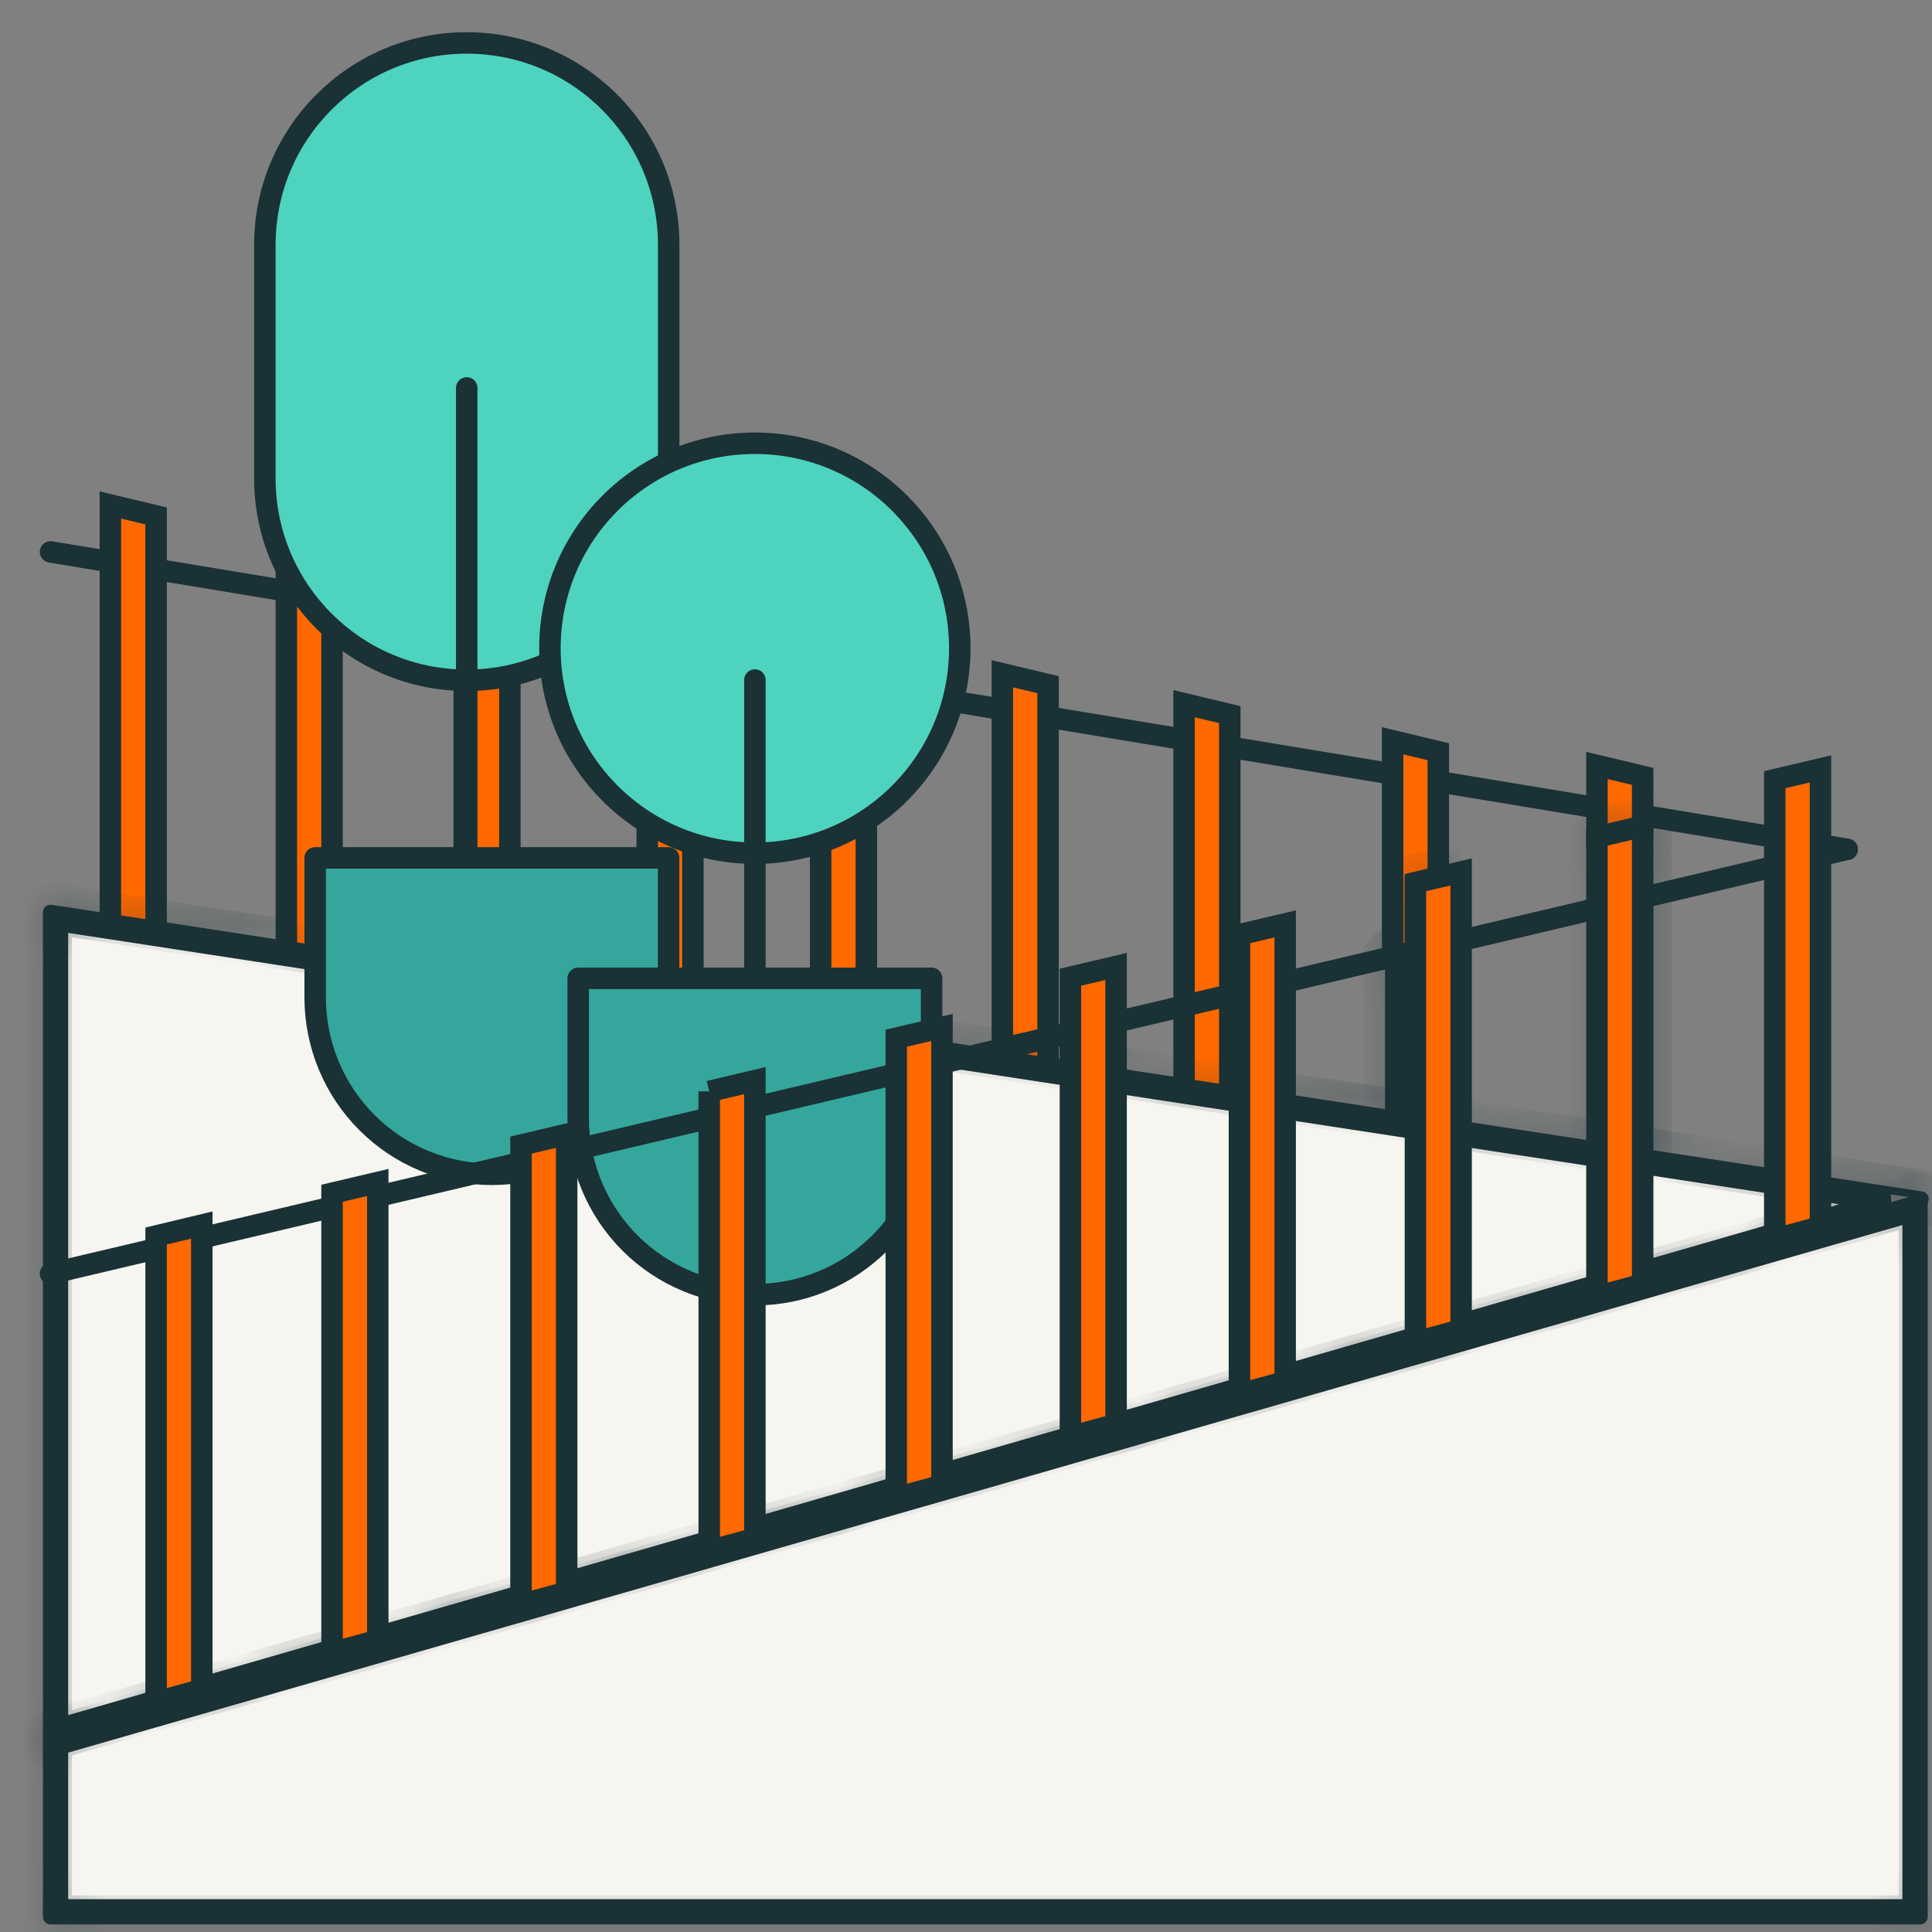
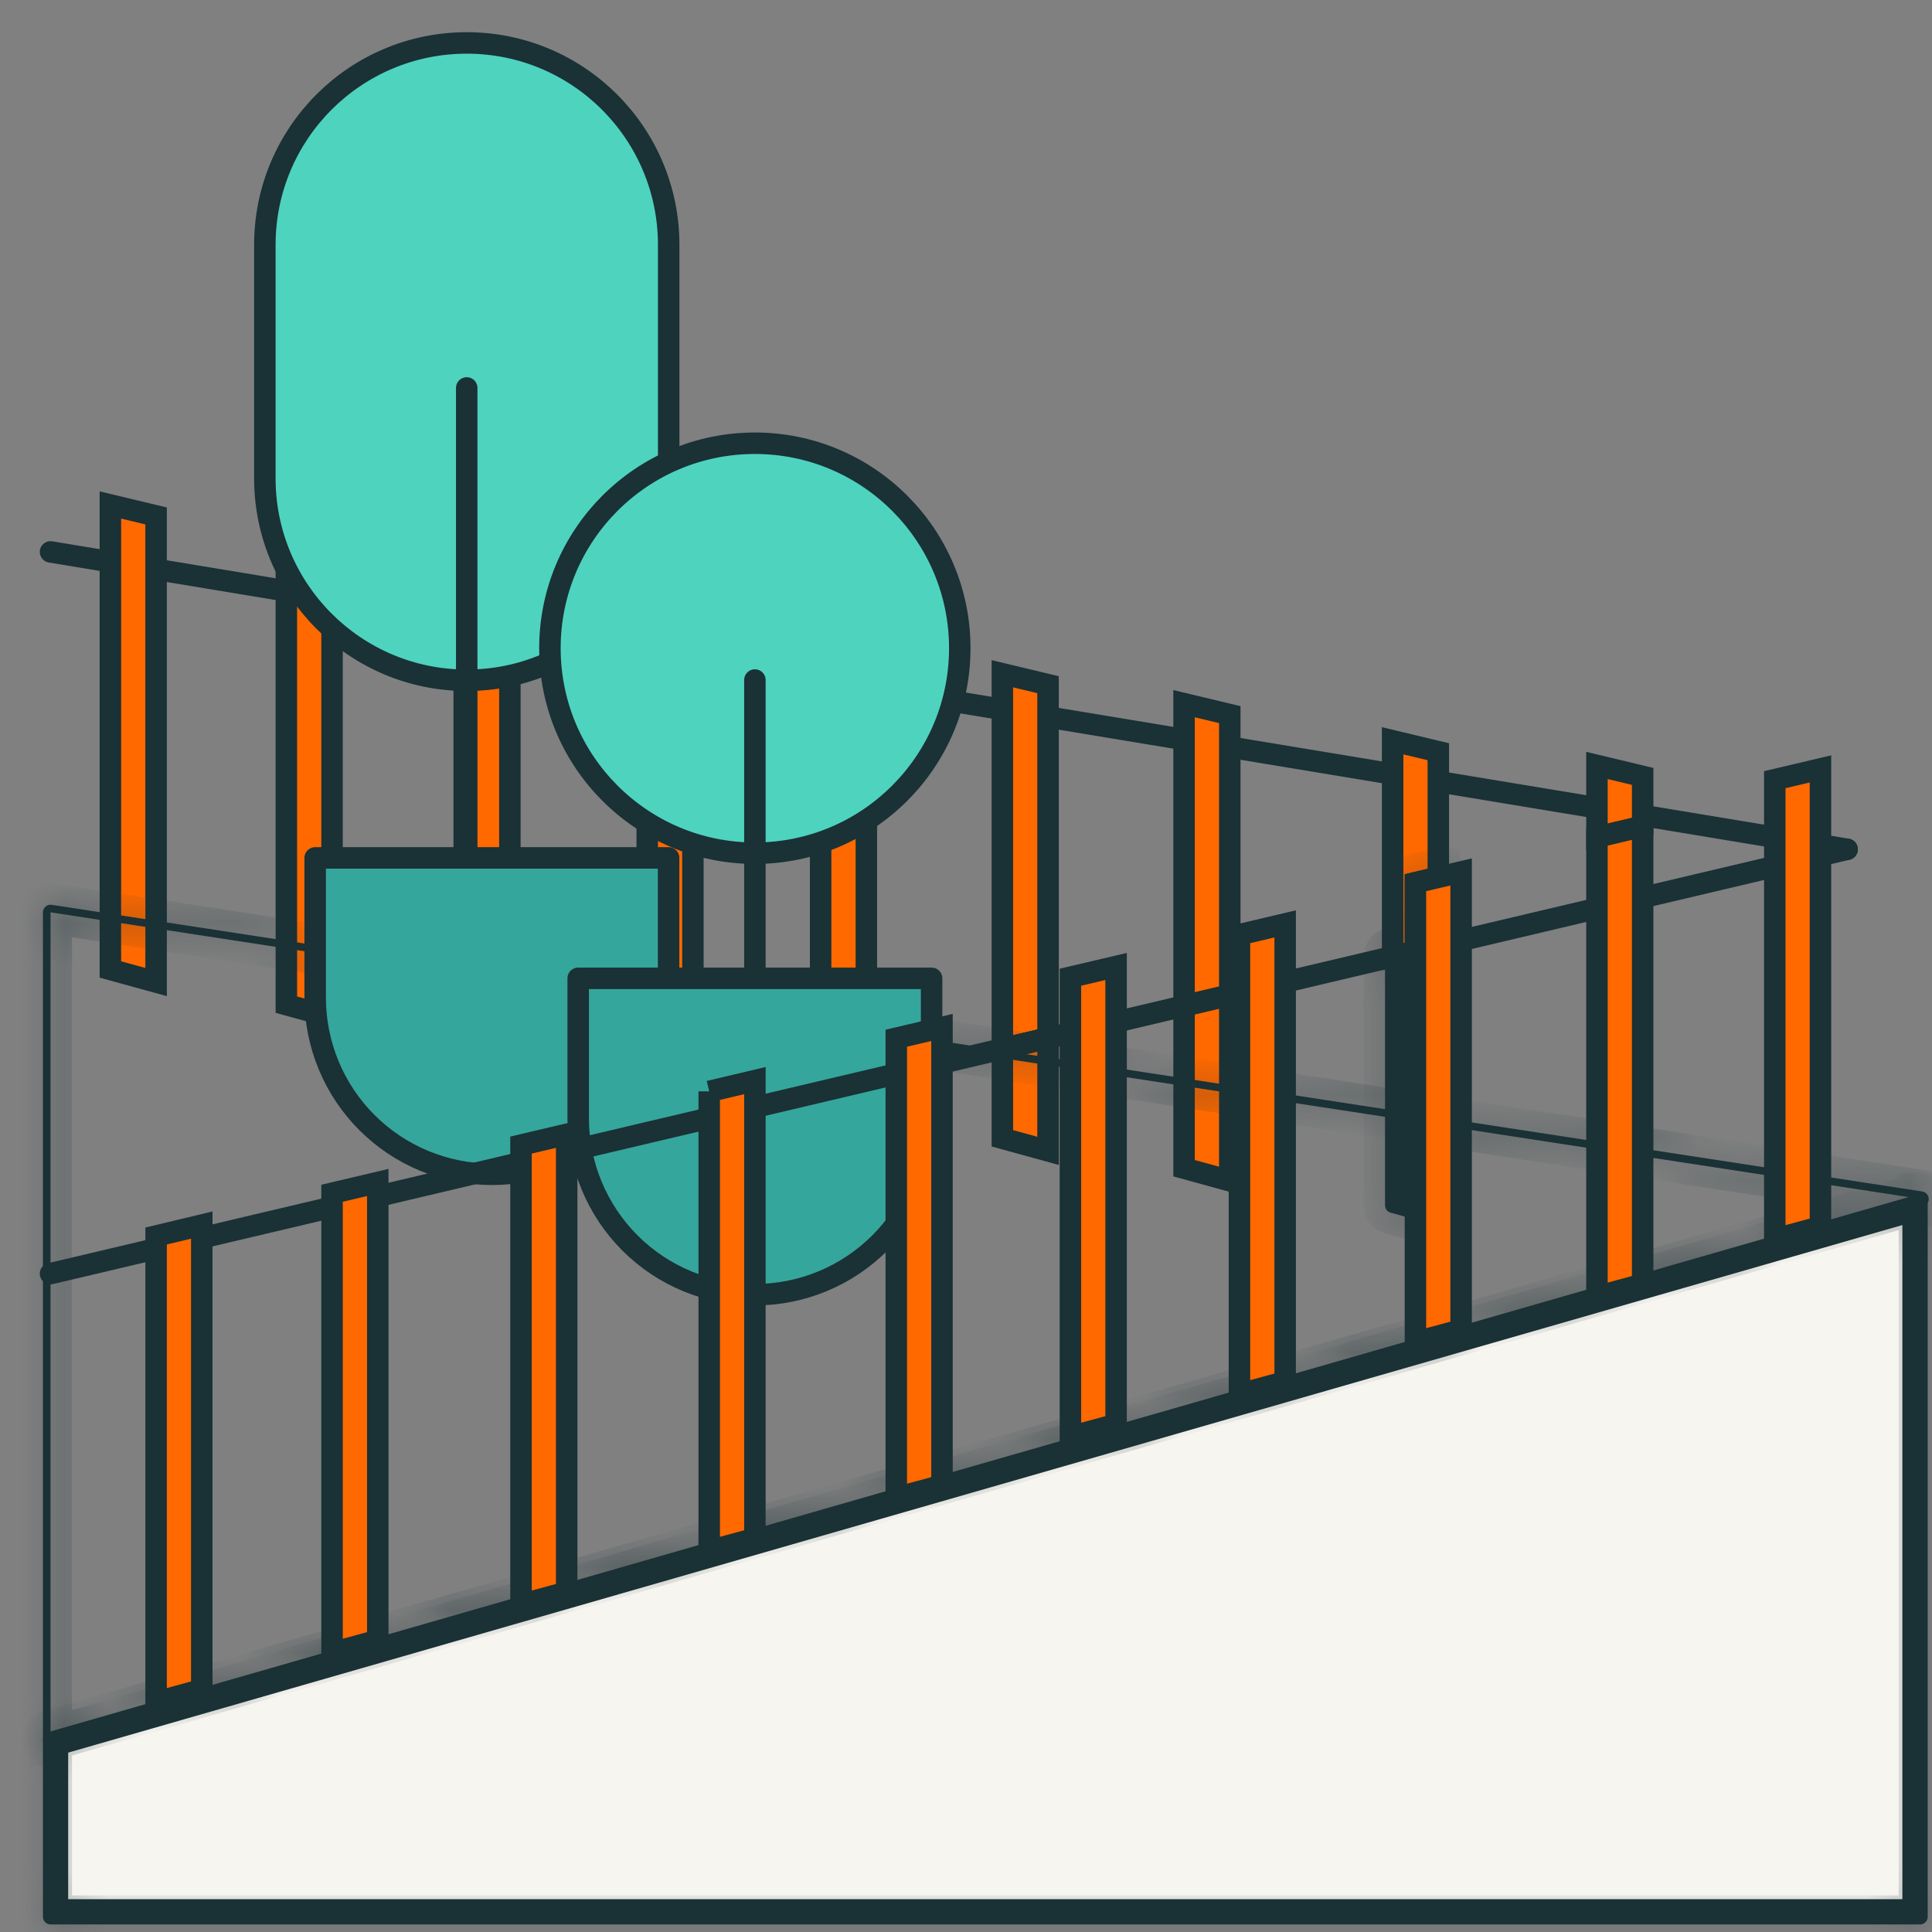
<svg xmlns="http://www.w3.org/2000/svg" width="45" height="45" viewBox="0 0 45 45" fill="none">
  <rect x="0" y="0" width="45" height="45" fill="#808080" stroke="none" />
  <path d="M1.177 12.855L43.023 19.782" stroke="#1A3135" stroke-width="0.5" stroke-linecap="round" stroke-linejoin="round" />
  <path d="M3.636 12.017L2.571 11.762V22.581L3.636 22.874V12.017Z" fill="#FF6900" stroke="#1A3135" stroke-width="0.5" stroke-miterlimit="10" />
  <path d="M7.734 12.836L6.67 12.581V23.401L7.734 23.694V12.836Z" fill="#FF6900" stroke="#1A3135" stroke-width="0.5" stroke-miterlimit="10" />
  <path d="M11.876 13.5L10.812 13.245V24.065L11.876 24.358V13.5Z" fill="#FF6900" stroke="#1A3135" stroke-width="0.5" stroke-miterlimit="10" />
  <path d="M16.139 14.277L15.075 14.021V24.841L16.139 25.134V14.277Z" fill="#FF6900" stroke="#1A3135" stroke-width="0.5" stroke-miterlimit="10" />
  <path d="M20.179 15.009L19.114 14.754V25.573L20.179 25.866V15.009Z" fill="#FF6900" stroke="#1A3135" stroke-width="0.5" stroke-miterlimit="10" />
  <path d="M24.411 15.948V24.177L23.347 24.428V15.693L24.411 15.948Z" fill="#FF6900" stroke="#1A3135" stroke-width="0.5" stroke-miterlimit="10" />
  <path d="M24.411 24.178V26.806L23.347 26.513V24.428L24.411 24.178Z" fill="#FF6900" stroke="#1A3135" stroke-width="0.5" stroke-miterlimit="10" />
  <path d="M28.644 16.645V23.177L27.579 23.429V16.39L28.644 16.645Z" fill="#FF6900" stroke="#1A3135" stroke-width="0.5" stroke-miterlimit="10" />
  <path d="M28.644 23.178V27.503L27.579 27.21V23.429L28.644 23.178Z" fill="#FF6900" stroke="#1A3135" stroke-width="0.5" stroke-miterlimit="10" />
  <path d="M33.501 17.509V20.434L32.968 20.56V22.156L32.437 22.282V17.254L33.501 17.509Z" fill="#FF6900" stroke="#1A3135" stroke-width="0.5" stroke-miterlimit="10" />
  <path d="M33.341 28.153L32.6 27.949V22.409L32.938 22.33L33.131 22.284V20.688L33.341 20.639V28.153Z" fill="#F7F5F0" stroke="#1A3135" stroke-width="0.5" />
  <mask id="path-13-inside-1_1300_2429" fill="white">
    <path d="M33.501 20.434V28.367L32.968 28.22L32.436 28.074V22.282L32.968 22.156V20.561L33.501 20.434ZM33.501 20.258C33.487 20.258 33.473 20.26 33.46 20.262L32.927 20.388C32.848 20.407 32.791 20.479 32.791 20.561V22.017L32.396 22.11C32.316 22.129 32.26 22.201 32.26 22.283V28.075C32.26 28.154 32.313 28.224 32.389 28.245L32.921 28.392L33.454 28.538C33.469 28.542 33.485 28.544 33.501 28.544C33.539 28.544 33.577 28.532 33.608 28.508C33.652 28.474 33.677 28.422 33.677 28.368V20.435C33.677 20.381 33.653 20.33 33.61 20.297C33.578 20.272 33.541 20.259 33.501 20.259V20.258Z" />
  </mask>
  <path d="M33.501 20.434V28.367L32.968 28.22L32.436 28.074V22.282L32.968 22.156V20.561L33.501 20.434ZM33.501 20.258C33.487 20.258 33.473 20.26 33.46 20.262L32.927 20.388C32.848 20.407 32.791 20.479 32.791 20.561V22.017L32.396 22.11C32.316 22.129 32.26 22.201 32.26 22.283V28.075C32.26 28.154 32.313 28.224 32.389 28.245L32.921 28.392L33.454 28.538C33.469 28.542 33.485 28.544 33.501 28.544C33.539 28.544 33.577 28.532 33.608 28.508C33.652 28.474 33.677 28.422 33.677 28.368V20.435C33.677 20.381 33.653 20.33 33.61 20.297C33.578 20.272 33.541 20.259 33.501 20.259V20.258Z" fill="#1A3135" />
  <path d="M33.501 20.434H34.001V19.802L33.386 19.948L33.501 20.434ZM33.501 28.367L33.368 28.849L34.001 29.023V28.367H33.501ZM32.968 28.22L32.835 28.702L32.835 28.702L32.968 28.22ZM32.436 28.074H31.936V28.454L32.303 28.556L32.436 28.074ZM32.436 22.282L32.322 21.795L31.936 21.886V22.282H32.436ZM32.968 22.156L33.082 22.643L33.468 22.552V22.156H32.968ZM32.968 20.561L32.852 20.074L32.468 20.165V20.561H32.968ZM33.501 20.258H34.001V19.758H33.501V20.258ZM33.46 20.262L33.362 19.772L33.353 19.774L33.345 19.776L33.46 20.262ZM32.927 20.388L33.041 20.875L33.042 20.875L32.927 20.388ZM32.791 22.017L32.906 22.503L33.291 22.412V22.017H32.791ZM32.396 22.11L32.509 22.597L32.511 22.597L32.396 22.11ZM32.389 28.245L32.257 28.727L32.257 28.727L32.389 28.245ZM32.921 28.392L32.788 28.873L32.788 28.874L32.921 28.392ZM33.454 28.538L33.595 28.058L33.587 28.056L33.454 28.538ZM33.608 28.508L33.305 28.11L33.302 28.112L33.608 28.508ZM33.61 20.297L33.921 19.905L33.917 19.902L33.61 20.297ZM33.501 20.259H33.001V20.759H33.501V20.259ZM33.501 20.434H33.001V28.367H33.501H34.001V20.434H33.501ZM33.501 28.367L33.633 27.885L33.1 27.738L32.968 28.22L32.835 28.702L33.368 28.849L33.501 28.367ZM32.968 28.22L33.101 27.738L32.569 27.592L32.436 28.074L32.303 28.556L32.835 28.702L32.968 28.22ZM32.436 28.074H32.936V22.282H32.436H31.936V28.074H32.436ZM32.436 22.282L32.551 22.768L33.082 22.643L32.968 22.156L32.853 21.67L32.322 21.795L32.436 22.282ZM32.968 22.156H33.468V20.561H32.968H32.468V22.156H32.968ZM32.968 20.561L33.083 21.047L33.616 20.921L33.501 20.434L33.386 19.948L32.852 20.074L32.968 20.561ZM33.501 20.258V19.758C33.446 19.758 33.398 19.765 33.362 19.772L33.46 20.262L33.558 20.753C33.553 20.754 33.545 20.755 33.537 20.756C33.528 20.757 33.516 20.758 33.501 20.758V20.258ZM33.46 20.262L33.345 19.776L32.812 19.902L32.927 20.388L33.042 20.875L33.575 20.749L33.46 20.262ZM32.927 20.388L32.813 19.901C32.506 19.973 32.291 20.248 32.291 20.561H32.791H33.291C33.291 20.709 33.189 20.841 33.041 20.875L32.927 20.388ZM32.791 20.561H32.291V22.017H32.791H33.291V20.561H32.791ZM32.791 22.017L32.676 21.53L32.281 21.624L32.396 22.11L32.511 22.597L32.906 22.503L32.791 22.017ZM32.396 22.11L32.282 21.624C31.974 21.695 31.76 21.97 31.76 22.283H32.26H32.76C32.76 22.431 32.658 22.563 32.509 22.597L32.396 22.11ZM32.26 22.283H31.76V28.075H32.26H32.76V22.283H32.26ZM32.26 28.075H31.76C31.76 28.379 31.963 28.646 32.257 28.727L32.389 28.245L32.523 27.763C32.663 27.802 32.76 27.929 32.76 28.075H32.26ZM32.389 28.245L32.257 28.727L32.788 28.873L32.921 28.392L33.054 27.91L32.522 27.763L32.389 28.245ZM32.921 28.392L32.788 28.874L33.322 29.02L33.454 28.538L33.587 28.056L33.053 27.909L32.921 28.392ZM33.454 28.538L33.313 29.018C33.384 29.039 33.449 29.044 33.501 29.044V28.544V28.044C33.521 28.044 33.554 28.046 33.595 28.058L33.454 28.538ZM33.501 28.544V29.044C33.646 29.044 33.792 28.997 33.913 28.904L33.608 28.508L33.302 28.112C33.361 28.066 33.432 28.044 33.501 28.044V28.544ZM33.608 28.508L33.91 28.906C34.079 28.778 34.177 28.578 34.177 28.368H33.677H33.177C33.177 28.267 33.224 28.171 33.305 28.11L33.608 28.508ZM33.677 28.368H34.177V20.435H33.677H33.177V28.368H33.677ZM33.677 20.435H34.177C34.177 20.229 34.083 20.033 33.921 19.905L33.61 20.297L33.3 20.689C33.222 20.627 33.177 20.534 33.177 20.435H33.677ZM33.61 20.297L33.917 19.902C33.8 19.811 33.654 19.759 33.501 19.759V20.259V20.759C33.427 20.759 33.357 20.733 33.303 20.691L33.61 20.297ZM33.501 20.259H34.001V20.258H33.501H33.001V20.259H33.501Z" fill="#1A3135" mask="url(#path-13-inside-1_1300_2429)" />
  <path d="M38.261 18.084V19.246L37.196 19.497V17.829L38.261 18.084Z" fill="#FF6900" stroke="#1A3135" stroke-width="0.5" stroke-miterlimit="10" />
  <path d="M38.099 28.729L37.357 28.525V19.625L38.099 19.45V28.729ZM38.26 19.246H38.261H38.26Z" fill="#F7F5F0" stroke="#1A3135" stroke-width="0.5" />
  <mask id="path-17-inside-2_1300_2429" fill="white">
-     <path d="M38.261 19.246V28.941L37.196 28.649V19.497L38.261 19.246ZM38.261 19.069C38.247 19.069 38.233 19.071 38.22 19.074L37.156 19.325C37.076 19.344 37.02 19.415 37.02 19.497V28.649C37.02 28.728 37.072 28.798 37.149 28.819L38.214 29.111C38.229 29.116 38.245 29.117 38.261 29.117C38.298 29.117 38.336 29.105 38.367 29.081C38.411 29.048 38.437 28.996 38.437 28.941V19.246C38.437 19.192 38.412 19.141 38.37 19.107C38.338 19.083 38.3 19.069 38.261 19.069Z" />
-   </mask>
+     </mask>
  <path d="M38.261 19.246V28.941L37.196 28.649V19.497L38.261 19.246ZM38.261 19.069C38.247 19.069 38.233 19.071 38.22 19.074L37.156 19.325C37.076 19.344 37.02 19.415 37.02 19.497V28.649C37.02 28.728 37.072 28.798 37.149 28.819L38.214 29.111C38.229 29.116 38.245 29.117 38.261 29.117C38.298 29.117 38.336 29.105 38.367 29.081C38.411 29.048 38.437 28.996 38.437 28.941V19.246C38.437 19.192 38.412 19.141 38.37 19.107C38.338 19.083 38.3 19.069 38.261 19.069Z" fill="#1A3135" />
  <path d="M38.261 19.246H38.761V18.614L38.145 18.759L38.261 19.246ZM38.261 28.941L38.128 29.423L38.761 29.597V28.941H38.261ZM37.196 28.649H36.696V29.03L37.064 29.131L37.196 28.649ZM37.196 19.497L37.081 19.011L36.696 19.102V19.497H37.196ZM38.22 19.074L38.122 18.584L38.113 18.585L38.105 18.587L38.22 19.074ZM37.156 19.325L37.269 19.812L37.27 19.812L37.156 19.325ZM37.149 28.819L37.016 29.301L37.017 29.301L37.149 28.819ZM38.214 29.111L38.355 28.631L38.346 28.629L38.214 29.111ZM38.367 29.081L38.065 28.683L38.062 28.685L38.367 29.081ZM38.37 19.107L38.68 18.715L38.677 18.713L38.37 19.107ZM38.261 19.246H37.761V28.941H38.261H38.761V19.246H38.261ZM38.261 28.941L38.393 28.459L37.328 28.167L37.196 28.649L37.064 29.131L38.128 29.423L38.261 28.941ZM37.196 28.649H37.696V19.497H37.196H36.696V28.649H37.196ZM37.196 19.497L37.311 19.984L38.376 19.733L38.261 19.246L38.145 18.759L37.081 19.011L37.196 19.497ZM38.261 19.069V18.569C38.206 18.569 38.158 18.576 38.122 18.584L38.22 19.074L38.318 19.564C38.312 19.565 38.305 19.566 38.296 19.567C38.288 19.568 38.276 19.569 38.261 19.569V19.069ZM38.22 19.074L38.105 18.587L37.041 18.839L37.156 19.325L37.27 19.812L38.335 19.56L38.22 19.074ZM37.156 19.325L37.042 18.838C36.734 18.91 36.52 19.185 36.52 19.497H37.02H37.52C37.52 19.646 37.418 19.777 37.269 19.812L37.156 19.325ZM37.02 19.497H36.52V28.649H37.02H37.52V19.497H37.02ZM37.02 28.649H36.52C36.52 28.953 36.722 29.22 37.016 29.301L37.149 28.819L37.282 28.337C37.422 28.376 37.52 28.503 37.52 28.649H37.02ZM37.149 28.819L37.017 29.301L38.081 29.593L38.214 29.111L38.346 28.629L37.282 28.337L37.149 28.819ZM38.214 29.111L38.073 29.591C38.144 29.612 38.209 29.617 38.261 29.617V29.117V28.617C38.28 28.617 38.314 28.619 38.355 28.632L38.214 29.111ZM38.261 29.117V29.617C38.406 29.617 38.552 29.571 38.673 29.477L38.367 29.081L38.062 28.685C38.121 28.64 38.191 28.617 38.261 28.617V29.117ZM38.367 29.081L38.67 29.479C38.839 29.351 38.937 29.152 38.937 28.941H38.437H37.937C37.937 28.84 37.984 28.744 38.065 28.683L38.367 29.081ZM38.437 28.941H38.937V19.246H38.437H37.937V28.941H38.437ZM38.437 19.246H38.937C38.937 19.039 38.843 18.844 38.68 18.715L38.37 19.107L38.06 19.499C37.982 19.438 37.937 19.345 37.937 19.246H38.437ZM38.37 19.107L38.677 18.713C38.559 18.621 38.414 18.569 38.261 18.569V19.069V19.569C38.186 19.569 38.117 19.544 38.063 19.502L38.37 19.107Z" fill="#1A3135" mask="url(#path-17-inside-2_1300_2429)" />
-   <path d="M43.997 27.975L1.338 40.281V21.438L43.997 27.975Z" fill="#F7F5F0" stroke="#1A3135" stroke-width="0.5" />
  <mask id="path-20-inside-3_1300_2429" fill="white">
    <path d="M1.177 21.25L44.748 27.927L1.177 40.496V21.25ZM1.177 21.073C1.135 21.073 1.094 21.088 1.062 21.116C1.023 21.149 1 21.198 1 21.25V40.496C1 40.552 1.026 40.604 1.071 40.637C1.102 40.66 1.139 40.673 1.177 40.673C1.193 40.673 1.209 40.67 1.225 40.666L44.796 28.096C44.876 28.074 44.929 27.998 44.923 27.916C44.918 27.833 44.856 27.765 44.774 27.752L1.204 21.075C1.195 21.073 1.186 21.073 1.177 21.073H1.177Z" />
  </mask>
  <path d="M1.177 21.25L44.748 27.927L1.177 40.496V21.25ZM1.177 21.073C1.135 21.073 1.094 21.088 1.062 21.116C1.023 21.149 1 21.198 1 21.25V40.496C1 40.552 1.026 40.604 1.071 40.637C1.102 40.66 1.139 40.673 1.177 40.673C1.193 40.673 1.209 40.67 1.225 40.666L44.796 28.096C44.876 28.074 44.929 27.998 44.923 27.916C44.918 27.833 44.856 27.765 44.774 27.752L1.204 21.075C1.195 21.073 1.186 21.073 1.177 21.073H1.177Z" fill="#1A3135" />
  <path d="M1.177 21.25L1.252 20.756L0.677 20.667V21.25H1.177ZM44.748 27.927L44.886 28.407L44.824 27.433L44.748 27.927ZM1.177 40.496H0.677V41.161L1.315 40.976L1.177 40.496ZM1.062 21.116L0.736 20.737L0.735 20.737L1.062 21.116ZM1.071 40.637L0.768 41.035L0.772 41.039L1.071 40.637ZM1.225 40.666L1.359 41.147L1.364 41.146L1.225 40.666ZM44.796 28.096L44.935 28.577L44.935 28.577L44.796 28.096ZM44.774 27.752L44.699 28.247L44.7 28.247L44.774 27.752ZM1.204 21.075L1.106 21.565L1.117 21.567L1.128 21.569L1.204 21.075ZM1.177 21.25L1.101 21.744L44.672 28.421L44.748 27.927L44.824 27.433L1.252 20.756L1.177 21.25ZM44.748 27.927L44.609 27.447L1.038 40.016L1.177 40.496L1.315 40.976L44.886 28.407L44.748 27.927ZM1.177 40.496H1.677V21.25H1.177H0.677V40.496H1.177ZM1.177 21.073V20.573C1.018 20.573 0.86 20.63 0.736 20.737L1.062 21.116L1.388 21.494C1.327 21.547 1.252 21.573 1.177 21.573V21.073ZM1.062 21.116L0.735 20.737C0.589 20.863 0.5 21.049 0.5 21.25H1H1.5C1.5 21.347 1.457 21.435 1.389 21.494L1.062 21.116ZM1 21.25H0.5V40.496H1H1.5V21.25H1ZM1 40.496H0.5C0.5 40.712 0.603 40.91 0.768 41.035L1.071 40.637L1.373 40.239C1.45 40.298 1.5 40.392 1.5 40.496H1ZM1.071 40.637L0.772 41.039C0.888 41.125 1.03 41.173 1.177 41.173V40.673V40.173C1.248 40.173 1.315 40.196 1.369 40.236L1.071 40.637ZM1.177 40.673V41.173C1.248 41.173 1.309 41.161 1.359 41.147L1.225 40.666L1.091 40.184C1.109 40.179 1.139 40.173 1.177 40.173V40.673ZM1.225 40.666L1.364 41.146L44.935 28.577L44.796 28.096L44.658 27.616L1.086 40.185L1.225 40.666ZM44.796 28.096L44.935 28.577C45.24 28.489 45.443 28.201 45.422 27.884L44.923 27.916L44.425 27.947C44.415 27.796 44.512 27.658 44.658 27.616L44.796 28.096ZM44.923 27.916L45.422 27.884C45.402 27.569 45.166 27.306 44.849 27.258L44.774 27.752L44.7 28.247C44.547 28.224 44.434 28.097 44.425 27.947L44.923 27.916ZM44.774 27.752L44.85 27.258L1.28 20.581L1.204 21.075L1.128 21.569L44.699 28.247L44.774 27.752ZM1.204 21.075L1.302 20.585C1.237 20.572 1.179 20.573 1.177 20.573V21.073V21.573C1.184 21.573 1.176 21.573 1.166 21.573C1.154 21.572 1.133 21.571 1.106 21.565L1.204 21.075ZM1.177 21.073V20.573H1.177V21.073V21.573H1.177V21.073Z" fill="#1A3135" mask="url(#path-20-inside-3_1300_2429)" />
  <path d="M44.56 44.486H1.338V40.634L44.56 28.202V44.486Z" fill="#F7F5F0" stroke="#1A3135" stroke-width="0.5" />
  <mask id="path-23-inside-4_1300_2429" fill="white">
    <path d="M44.723 27.988V44.648H1.177V40.513L44.723 27.988ZM44.723 27.811C44.707 27.811 44.691 27.814 44.675 27.819L1.128 40.343C1.052 40.364 1 40.433 1 40.512V44.647C1 44.744 1.079 44.824 1.177 44.824H44.723C44.82 44.824 44.9 44.744 44.9 44.647V27.987C44.9 27.931 44.873 27.879 44.829 27.846C44.798 27.823 44.761 27.811 44.723 27.811V27.811Z" />
  </mask>
  <path d="M44.723 27.988V44.648H1.177V40.513L44.723 27.988ZM44.723 27.811C44.707 27.811 44.691 27.814 44.675 27.819L1.128 40.343C1.052 40.364 1 40.433 1 40.512V44.647C1 44.744 1.079 44.824 1.177 44.824H44.723C44.82 44.824 44.9 44.744 44.9 44.647V27.987C44.9 27.931 44.873 27.879 44.829 27.846C44.798 27.823 44.761 27.811 44.723 27.811V27.811Z" fill="#1A3135" />
  <path d="M44.723 27.988H45.223V27.324L44.585 27.507L44.723 27.988ZM44.723 44.648V45.148H45.223V44.648H44.723ZM1.177 44.648H0.677V45.148H1.177V44.648ZM1.177 40.513L1.038 40.032L0.677 40.136V40.513H1.177ZM44.723 27.811V28.311H45.223V27.811H44.723ZM44.675 27.819L44.541 27.337L44.536 27.338L44.675 27.819ZM1.128 40.343L0.99 39.862L0.988 39.862L1.128 40.343ZM44.829 27.846L45.132 27.448L45.127 27.445L44.829 27.846ZM44.723 27.811V27.311H44.223V27.811H44.723ZM44.723 27.988H44.223V44.648H44.723H45.223V27.988H44.723ZM44.723 44.648V44.148H1.177V44.648V45.148H44.723V44.648ZM1.177 44.648H1.677V40.513H1.177H0.677V44.648H1.177ZM1.177 40.513L1.315 40.993L44.861 28.468L44.723 27.988L44.585 27.507L1.038 40.032L1.177 40.513ZM44.723 27.811V27.311C44.654 27.311 44.592 27.323 44.541 27.337L44.675 27.819L44.808 28.3C44.789 28.306 44.76 28.311 44.723 28.311V27.811ZM44.675 27.819L44.536 27.338L0.99 39.862L1.128 40.343L1.266 40.823L44.813 28.299L44.675 27.819ZM1.128 40.343L0.988 39.862C0.701 39.946 0.5 40.208 0.5 40.512H1H1.5C1.5 40.658 1.403 40.783 1.268 40.823L1.128 40.343ZM1 40.512H0.5V44.647H1H1.5V40.512H1ZM1 44.647H0.5C0.5 45.02 0.803 45.324 1.177 45.324V44.824V44.324C1.356 44.324 1.5 44.468 1.5 44.647H1ZM1.177 44.824V45.324H44.723V44.824V44.324H1.177V44.824ZM44.723 44.824V45.324C45.096 45.324 45.4 45.02 45.4 44.647H44.9H44.4C44.4 44.468 44.544 44.324 44.723 44.324V44.824ZM44.9 44.647H45.4V27.987H44.9H44.4V44.647H44.9ZM44.9 27.987H45.4C45.4 27.771 45.297 27.574 45.132 27.448L44.829 27.846L44.526 28.244C44.449 28.185 44.4 28.091 44.4 27.987H44.9ZM44.829 27.846L45.127 27.445C45.011 27.358 44.87 27.311 44.723 27.311V27.811V28.311C44.652 28.311 44.585 28.287 44.531 28.247L44.829 27.846ZM44.723 27.811H44.223V27.811H44.723H45.223V27.811H44.723Z" fill="#1A3135" mask="url(#path-23-inside-4_1300_2429)" />
-   <path d="M15.575 5.704C15.575 3.106 13.469 1 10.872 1C8.274 1 6.169 3.106 6.169 5.704V11.141C6.169 13.739 8.274 15.845 10.872 15.845C13.469 15.845 15.575 13.739 15.575 11.141V5.704Z" fill="#4ED3BF" stroke="#1A3135" stroke-width="0.5" stroke-linecap="round" stroke-linejoin="round" />
+   <path d="M15.575 5.704C15.575 3.106 13.469 1 10.872 1C8.274 1 6.169 3.106 6.169 5.704V11.141C6.169 13.739 8.274 15.845 10.872 15.845C13.469 15.845 15.575 13.739 15.575 11.141Z" fill="#4ED3BF" stroke="#1A3135" stroke-width="0.5" stroke-linecap="round" stroke-linejoin="round" />
  <path d="M10.871 9.036V24.866" stroke="#1A3135" stroke-width="0.5" stroke-linecap="round" stroke-linejoin="round" />
  <path d="M7.341 19.982H15.573V23.235C15.573 24.327 15.14 25.374 14.368 26.146C13.596 26.918 12.549 27.352 11.457 27.352C10.916 27.352 10.382 27.246 9.882 27.039C9.382 26.833 8.929 26.529 8.547 26.147C8.164 25.765 7.861 25.311 7.654 24.811C7.448 24.312 7.341 23.776 7.341 23.236V19.983V19.982Z" fill="#35A69C" stroke="#1A3135" stroke-width="0.5" stroke-linecap="round" stroke-linejoin="round" />
  <path d="M17.582 19.873C20.218 19.873 22.355 17.735 22.355 15.098C22.355 12.462 20.218 10.324 17.582 10.324C14.945 10.324 12.809 12.462 12.809 15.098C12.809 17.735 14.945 19.873 17.582 19.873Z" fill="#4ED3BF" stroke="#1A3135" stroke-width="0.5" stroke-linecap="round" stroke-linejoin="round" />
  <path d="M17.583 15.839V25.795" stroke="#1A3135" stroke-width="0.5" stroke-linecap="round" stroke-linejoin="round" />
  <path d="M13.469 22.787H21.699V26.04C21.699 26.581 21.593 27.116 21.386 27.615C21.179 28.115 20.876 28.569 20.494 28.951C20.111 29.333 19.658 29.637 19.158 29.843C18.659 30.05 18.124 30.156 17.583 30.156C16.491 30.156 15.444 29.723 14.672 28.951C13.901 28.178 13.467 27.131 13.467 26.04V22.787H13.468H13.469Z" fill="#35A69C" stroke="#1A3135" stroke-width="0.5" stroke-linecap="round" stroke-linejoin="round" />
  <path d="M43.023 19.782L1.177 29.665" stroke="#1A3135" stroke-width="0.5" stroke-linecap="round" stroke-linejoin="round" />
  <path d="M3.636 28.789L4.7 28.534V39.354L3.636 39.647V28.789Z" fill="#FF6900" stroke="#1A3135" stroke-width="0.5" stroke-miterlimit="10" />
  <path d="M7.734 27.793L8.799 27.542V38.207L7.734 38.496V27.793Z" fill="#FF6900" stroke="#1A3135" stroke-width="0.5" stroke-miterlimit="10" />
  <path d="M12.135 26.671L13.199 26.42V37.085L12.135 37.374V26.671Z" fill="#FF6900" stroke="#1A3135" stroke-width="0.5" stroke-miterlimit="10" />
  <path d="M16.519 25.421L17.583 25.169V35.834L16.519 36.123V25.42V25.421Z" fill="#FF6900" stroke="#1A3135" stroke-width="0.5" stroke-miterlimit="10" />
  <path d="M20.876 24.182L21.941 23.931V34.597L20.876 34.885V24.182Z" fill="#FF6900" stroke="#1A3135" stroke-width="0.5" stroke-miterlimit="10" />
  <path d="M24.932 22.761L25.996 22.511V33.176L24.932 33.465V22.761Z" fill="#FF6900" stroke="#1A3135" stroke-width="0.5" stroke-miterlimit="10" />
  <path d="M28.869 21.77L29.934 21.519V32.184L28.869 32.473V21.77Z" fill="#FF6900" stroke="#1A3135" stroke-width="0.5" stroke-miterlimit="10" />
  <path d="M34.032 20.309V30.975L32.968 31.263V20.56L33.501 20.434L34.032 20.309Z" fill="#FF6900" stroke="#1A3135" stroke-width="0.5" stroke-miterlimit="10" />
  <path d="M38.261 19.246V29.912L37.196 30.201V19.498L38.261 19.246Z" fill="#FF6900" stroke="#1A3135" stroke-width="0.5" stroke-miterlimit="10" />
  <path d="M41.338 18.16L42.402 17.909V28.574L41.338 28.863V18.16Z" fill="#FF6900" stroke="#1A3135" stroke-width="0.5" stroke-miterlimit="10" />
</svg>